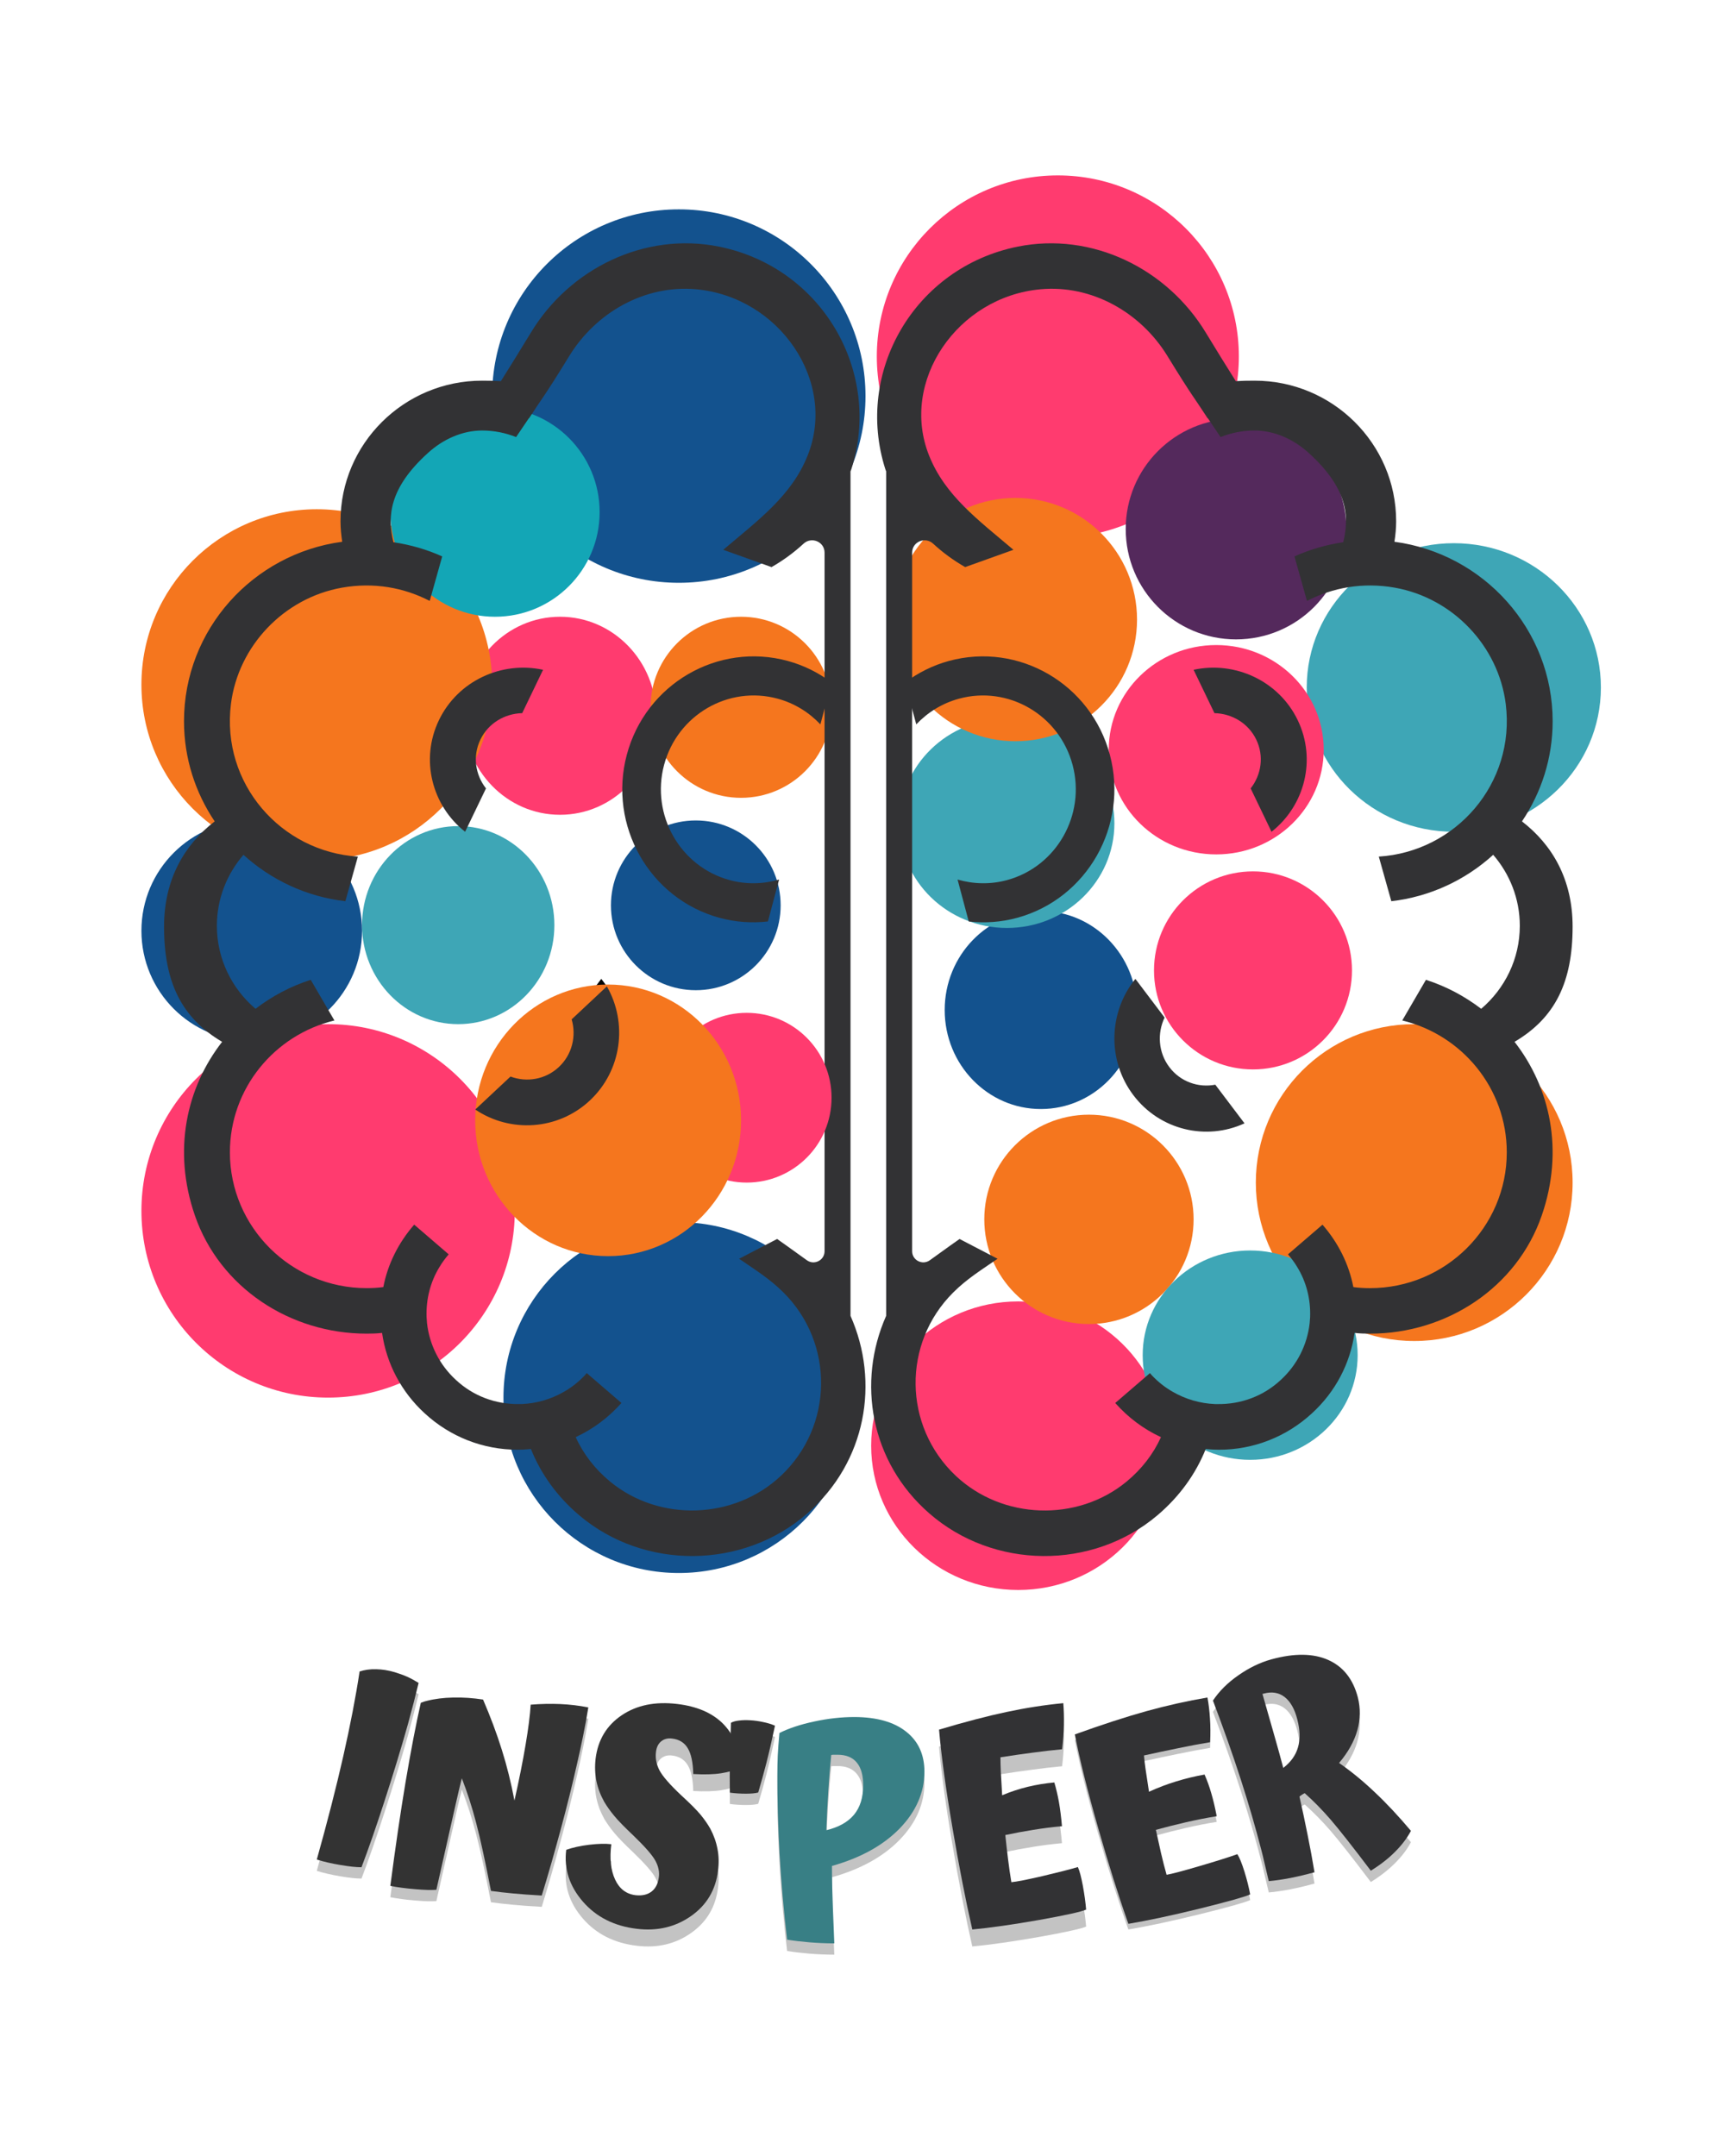
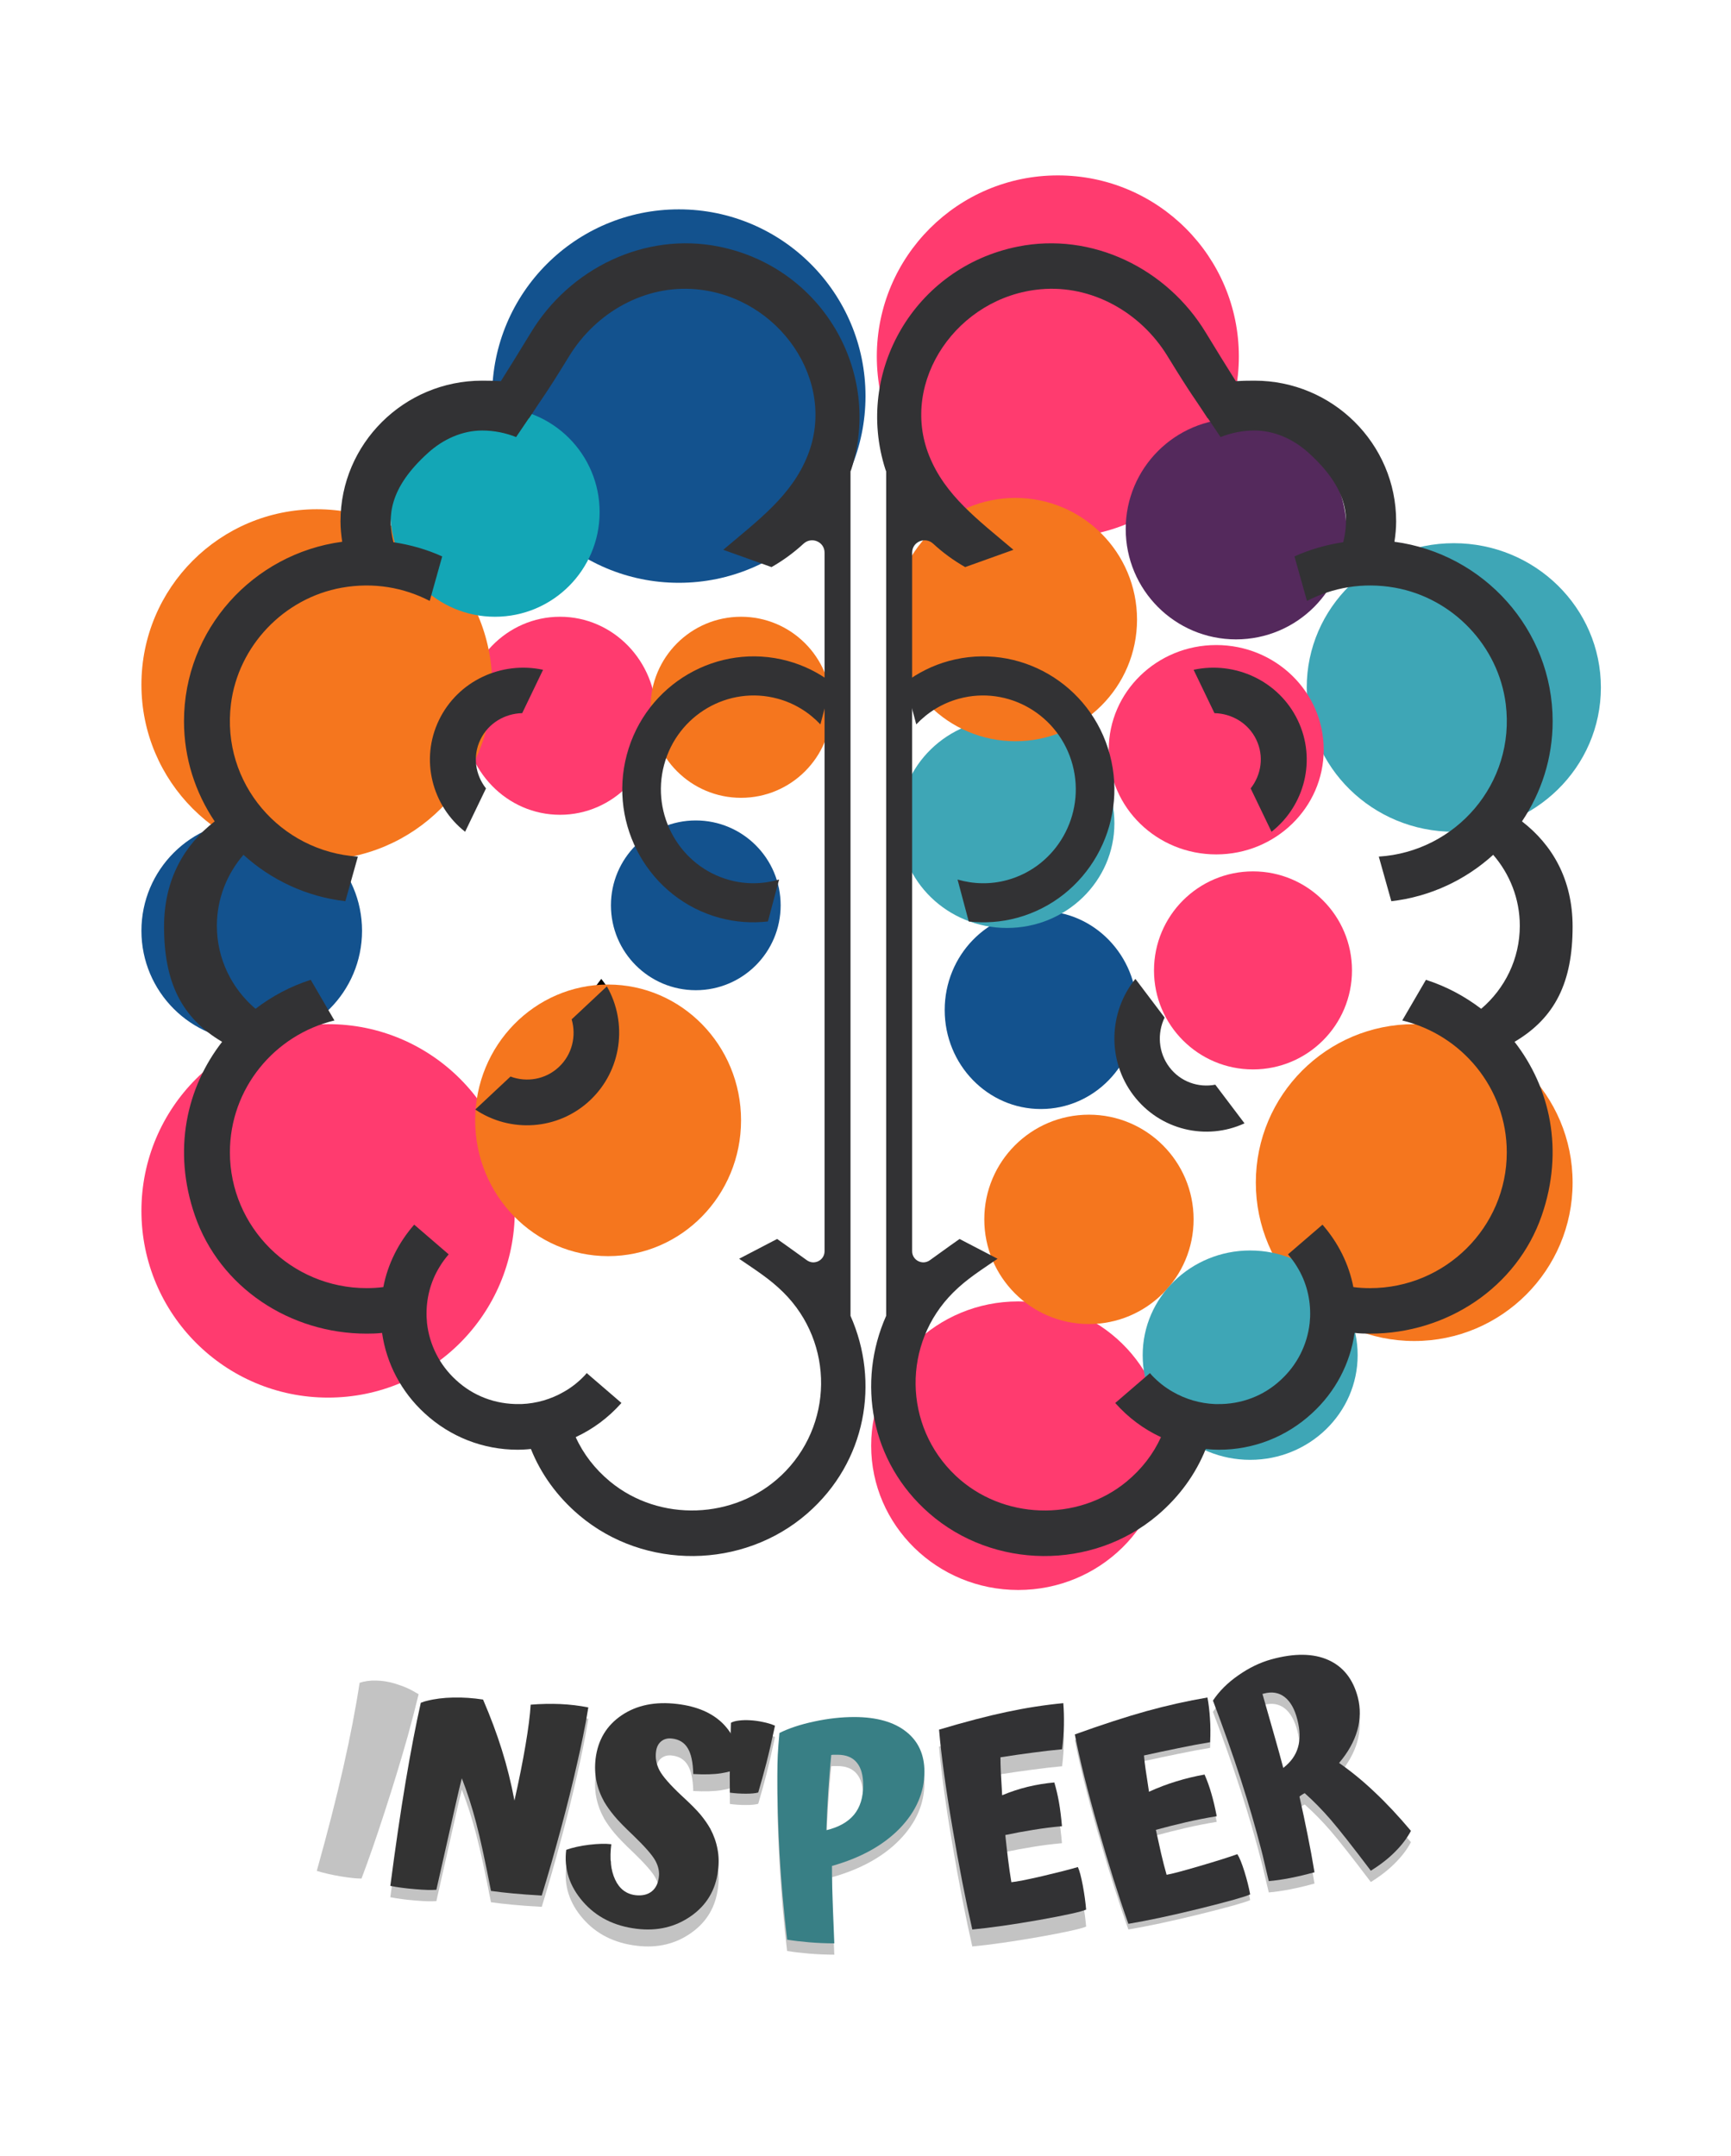
<svg xmlns="http://www.w3.org/2000/svg" width="306px" height="381px" viewBox="0 0 306 381" version="1.1">
  <title>Artboard</title>
  <desc>Created with Sketch.</desc>
  <g id="Artboard" stroke="none" stroke-width="1" fill="none" fill-rule="evenodd">
    <g id="LogoIns'peer" transform="translate(22, 29)">
      <g id="Group" transform="translate(31, 207)">
        <g transform="translate(0.624, 54.218)" fill-rule="nonzero" id="Group-2">
          <g transform="translate(0.72, 0.693)">
            <g>
              <g transform="translate(0.609, 0.809)">
                <path d="M17.173,14.941 C15.954,19.272 14.582,23.773 13.063,28.443 C11.555,33.102 10.183,37.046 8.952,40.28 C8.015,40.28 6.773,40.146 5.226,39.882 C3.69,39.63 2.296,39.308 1.048,38.921 C2.911,32.281 4.469,26.204 5.723,20.685 C6.971,15.17 7.936,10.172 8.614,5.683 C9.5,5.39 10.471,5.255 11.527,5.284 C12.594,5.302 13.684,5.472 14.802,5.8 C15.626,6.052 16.36,6.316 16.993,6.597 C17.625,6.878 18.308,7.248 19.048,7.699 C18.805,8.701 18.528,9.82 18.212,11.051 C17.896,12.27 17.546,13.571 17.173,14.942 L17.173,14.941 Z" id="Path" fill-opacity="0.349" fill="#545454" />
                <path d="M24.191,35.384 L22.186,44.264 C21.282,44.336 20.023,44.297 18.408,44.153 C16.788,44.021 15.336,43.828 14.048,43.579 C14.934,36.792 15.832,30.651 16.753,25.156 C17.685,19.65 18.577,15.006 19.434,11.217 C19.697,11.118 19.901,11.04 20.04,10.996 C20.18,10.952 20.32,10.919 20.46,10.886 C21.859,10.521 23.422,10.322 25.147,10.289 C26.884,10.245 28.651,10.367 30.44,10.643 C31.758,13.708 32.865,16.662 33.751,19.501 C34.649,22.345 35.395,25.344 35.99,28.492 C36.812,24.841 37.465,21.572 37.949,18.684 C38.444,15.784 38.747,13.404 38.858,11.548 C40.642,11.405 42.385,11.366 44.081,11.438 C45.789,11.515 47.445,11.714 49.048,12.034 C48.768,13.802 48.453,15.497 48.115,17.115 C47.789,18.739 47.445,20.313 47.089,21.843 C46.25,25.587 45.276,29.497 44.174,33.573 C43.084,37.637 41.965,41.536 40.817,45.28 C38.73,45.159 37.022,45.037 35.687,44.905 C34.363,44.783 33.081,44.64 31.839,44.463 C30.843,39.311 29.974,35.312 29.228,32.468 C28.482,29.613 27.631,26.979 26.686,24.56 C26.371,25.797 26.045,27.166 25.707,28.668 C25.363,30.171 24.856,32.413 24.191,35.384 L24.191,35.384 Z" id="Path" fill-opacity="0.349" fill="#545454" />
                <path d="M70.613,34.475 C71.236,35.642 71.655,36.833 71.882,38.059 C72.122,39.274 72.151,40.547 71.978,41.879 C71.559,45.293 69.973,47.963 67.214,49.897 C64.449,51.842 61.259,52.597 57.638,52.161 C53.646,51.689 50.462,50.085 48.086,47.35 C45.704,44.603 44.723,41.549 45.142,38.201 C46.291,37.794 47.643,37.493 49.211,37.305 C50.791,37.116 52.09,37.086 53.114,37.21 C52.79,39.728 53.018,41.809 53.784,43.459 C54.55,45.098 55.753,46.018 57.399,46.218 C58.578,46.348 59.529,46.124 60.248,45.558 C60.966,44.992 61.385,44.143 61.516,43.011 C61.642,42.068 61.433,41.101 60.894,40.111 C60.349,39.12 59.057,37.646 57.016,35.677 C55.466,34.215 54.341,33.06 53.64,32.211 C52.934,31.362 52.348,30.537 51.869,29.735 C51.199,28.526 50.732,27.3 50.48,26.056 C50.223,24.801 50.175,23.474 50.337,22.071 C50.75,18.77 52.282,16.223 54.933,14.431 C57.596,12.627 60.876,11.955 64.772,12.426 C68.232,12.839 70.913,13.983 72.816,15.869 C74.713,17.744 75.79,20.326 76.048,23.627 C75.006,24.117 73.845,24.464 72.553,24.665 C71.272,24.871 69.62,24.918 67.597,24.806 C67.549,22.731 67.22,21.21 66.616,20.232 C66.023,19.241 65.096,18.675 63.839,18.534 C63.085,18.44 62.45,18.605 61.924,19.029 C61.409,19.454 61.11,20.067 61.014,20.868 C60.87,21.971 61.068,23.056 61.612,24.123 C62.169,25.196 63.486,26.705 65.562,28.65 C67.106,30.065 68.226,31.191 68.914,32.022 C69.596,32.859 70.165,33.673 70.614,34.475 L70.613,34.475 Z" id="Path" fill-opacity="0.349" fill="#545454" />
                <path d="M77.69,14.306 C78.368,14.341 79.104,14.44 79.892,14.609 C80.692,14.767 81.41,14.983 82.048,15.263 C81.491,17.876 80.982,20.087 80.518,21.89 C80.054,23.681 79.573,25.408 79.081,27.07 C78.6,27.21 77.875,27.28 76.902,27.28 C75.94,27.28 75.001,27.222 74.074,27.094 C74.039,25.227 74.039,23.383 74.074,21.563 C74.12,19.743 74.178,17.474 74.259,14.75 C74.613,14.551 75.094,14.417 75.696,14.353 C76.311,14.277 76.977,14.26 77.69,14.306 L77.69,14.306 Z" id="Path" fill-opacity="0.349" fill="#545454" />
                <path d="M92.119,40.048 C92.119,41.231 92.13,42.507 92.165,43.871 C92.193,45.241 92.314,48.527 92.532,53.731 C91.076,53.731 89.603,53.667 88.107,53.545 C86.622,53.417 85.316,53.265 84.186,53.079 C83.573,47.846 83.132,42.793 82.857,37.927 C82.582,33.067 82.45,28.341 82.467,23.755 C82.467,22.729 82.49,21.645 82.536,20.491 C82.593,19.343 82.696,18.032 82.834,16.552 C84.513,15.713 86.559,15.037 88.978,14.524 C91.391,13.999 93.77,13.731 96.108,13.731 C100.051,13.749 103.089,14.611 105.233,16.319 C107.388,18.015 108.465,20.375 108.465,23.405 C108.448,27.088 106.987,30.433 104.086,33.429 C101.18,36.412 97.191,38.621 92.119,40.049 L92.119,40.048 Z M97.632,25.822 C97.644,24.05 97.273,22.705 96.509,21.781 C95.756,20.863 94.627,20.398 93.115,20.398 L92.422,20.398 C92.279,20.398 92.136,20.414 91.992,20.441 C91.783,22.489 91.61,24.612 91.467,26.816 C91.323,29.01 91.21,31.311 91.132,33.731 C93.295,33.213 94.92,32.305 96.007,31.008 C97.088,29.701 97.632,27.972 97.632,25.822 L97.632,25.822 Z" id="Shape" fill-opacity="0.349" fill="#545454" />
                <path d="M137.048,48.765 C136.174,49.155 133.39,49.766 128.703,50.604 C124.01,51.425 120.085,51.984 116.926,52.28 C115.751,47.147 114.577,41.128 113.408,34.237 C112.233,27.345 111.445,21.588 111.048,16.96 C115.606,15.598 119.586,14.556 122.975,13.84 C126.375,13.113 129.722,12.595 133.015,12.28 C133.111,13.48 133.149,14.766 133.122,16.146 C133.09,17.513 132.983,18.939 132.8,20.43 C131.095,20.587 129.346,20.79 127.544,21.035 C125.743,21.268 123.86,21.541 121.903,21.85 C121.903,22.583 121.924,23.421 121.967,24.364 C122.021,25.313 122.101,26.71 122.203,28.555 C123.688,27.938 125.195,27.438 126.729,27.065 C128.274,26.693 129.84,26.437 131.427,26.297 C131.755,27.403 132.028,28.555 132.243,29.766 C132.457,30.977 132.634,32.397 132.779,34.027 C131.047,34.184 129.336,34.399 127.652,34.679 C125.978,34.946 124.348,35.249 122.761,35.587 C122.916,37.077 123.082,38.521 123.254,39.917 C123.426,41.314 123.619,42.653 123.833,43.922 C124.702,43.846 126.525,43.491 129.304,42.851 C132.076,42.199 134.173,41.664 135.589,41.244 C135.889,41.896 136.179,43.002 136.469,44.551 C136.753,46.087 136.946,47.496 137.048,48.765 L137.048,48.765 Z" id="Path" fill-opacity="0.349" fill="#545454" />
                <path d="M166.048,44.081 C165.142,44.503 162.179,45.336 157.164,46.579 C152.143,47.812 147.929,48.707 144.516,49.28 C142.798,44.435 141.009,38.746 139.139,32.218 C137.269,25.69 135.907,20.221 135.048,15.808 C139.876,14.069 144.101,12.696 147.719,11.689 C151.349,10.687 154.943,9.883 158.496,9.28 C158.713,10.44 158.859,11.678 158.941,12.994 C159.034,14.317 159.04,15.712 158.964,17.181 C157.14,17.485 155.259,17.834 153.33,18.239 C151.395,18.633 149.379,19.061 147.275,19.522 C147.333,20.231 147.427,21.03 147.555,21.931 C147.696,22.831 147.894,24.17 148.163,25.937 C149.735,25.217 151.331,24.609 152.956,24.114 C154.592,23.608 156.264,23.202 157.982,22.898 C158.45,23.951 158.847,25.054 159.174,26.207 C159.513,27.35 159.835,28.7 160.133,30.259 C158.274,30.563 156.445,30.923 154.639,31.34 C152.827,31.762 151.074,32.206 149.379,32.668 C149.689,34.08 149.993,35.453 150.291,36.787 C150.6,38.126 150.928,39.398 151.273,40.613 C152.219,40.45 154.177,39.932 157.141,39.06 C160.098,38.194 162.313,37.496 163.78,36.967 C164.166,37.569 164.587,38.604 165.043,40.073 C165.493,41.531 165.826,42.864 166.048,44.08 L166.048,44.081 Z" id="Path" fill-opacity="0.349" fill="#545454" />
                <path d="M194.469,33.851 C193.777,35.145 192.837,36.38 191.654,37.557 C190.483,38.74 189.053,39.853 187.375,40.89 C184.16,36.636 181.795,33.63 180.28,31.87 C178.76,30.116 177.228,28.555 175.686,27.185 C175.415,27.325 175.218,27.442 175.1,27.535 C174.976,27.617 174.864,27.698 174.762,27.791 C175.286,30.11 175.764,32.371 176.204,34.574 C176.654,36.782 177.059,38.979 177.42,41.17 C176.052,41.543 174.638,41.881 173.186,42.172 C171.744,42.452 170.46,42.638 169.334,42.731 C168.985,41.24 168.726,40.133 168.546,39.398 C168.377,38.653 168.214,37.971 168.05,37.347 C167.014,33.309 165.798,29.132 164.402,24.808 C163.005,20.473 161.361,15.812 159.469,10.824 C160.584,9.146 162.082,7.654 163.974,6.349 C165.849,5.032 167.803,4.088 169.83,3.529 C173.867,2.427 177.206,2.468 179.852,3.645 C182.493,4.828 184.233,7.025 185.077,10.241 C185.573,12.187 185.539,14.133 184.987,16.091 C184.43,18.049 183.354,19.972 181.767,21.848 C183.895,23.328 185.99,25.041 188.05,26.999 C190.122,28.945 192.262,31.229 194.469,33.852 L194.469,33.851 Z M171.843,22.515 L171.889,22.731 C173.228,21.709 174.094,20.494 174.497,19.099 C174.913,17.691 174.872,16.043 174.382,14.167 C173.92,12.327 173.17,11.004 172.143,10.198 C171.11,9.398 169.87,9.199 168.427,9.596 L168.219,9.644 C169.143,12.838 169.864,15.37 170.389,17.246 C170.926,19.123 171.41,20.879 171.843,22.515 L171.843,22.515 Z" id="Shape" fill-opacity="0.349" fill="#545454" />
-                 <path d="M17.173,12.941 C15.954,17.272 14.582,21.773 13.063,26.443 C11.555,31.102 10.183,35.046 8.952,38.28 C8.015,38.28 6.773,38.146 5.226,37.882 C3.69,37.63 2.296,37.308 1.048,36.921 C2.911,30.281 4.469,24.204 5.723,18.685 C6.971,13.17 7.936,8.172 8.614,3.683 C9.5,3.39 10.471,3.255 11.527,3.284 C12.594,3.302 13.684,3.472 14.802,3.8 C15.626,4.052 16.36,4.316 16.993,4.597 C17.625,4.878 18.308,5.248 19.048,5.699 C18.805,6.701 18.528,7.82 18.212,9.051 C17.896,10.27 17.546,11.571 17.173,12.942 L17.173,12.941 Z" id="Path" fill="#333333" />
                <path d="M24.191,33.384 L22.186,42.264 C21.282,42.336 20.023,42.297 18.408,42.153 C16.788,42.021 15.336,41.828 14.048,41.579 C14.934,34.792 15.832,28.651 16.753,23.156 C17.685,17.65 18.577,13.006 19.434,9.217 C19.697,9.118 19.901,9.04 20.04,8.996 C20.18,8.952 20.32,8.919 20.46,8.886 C21.859,8.521 23.422,8.322 25.147,8.289 C26.884,8.245 28.651,8.367 30.44,8.643 C31.758,11.708 32.865,14.662 33.751,17.501 C34.649,20.345 35.395,23.344 35.99,26.492 C36.812,22.841 37.465,19.572 37.949,16.684 C38.444,13.784 38.747,11.404 38.858,9.548 C40.642,9.405 42.385,9.366 44.081,9.438 C45.789,9.515 47.445,9.714 49.048,10.034 C48.768,11.802 48.453,13.497 48.115,15.115 C47.789,16.739 47.445,18.313 47.089,19.843 C46.25,23.587 45.276,27.497 44.174,31.573 C43.084,35.637 41.965,39.536 40.817,43.28 C38.73,43.159 37.022,43.037 35.687,42.905 C34.363,42.783 33.081,42.64 31.839,42.463 C30.843,37.311 29.974,33.312 29.228,30.468 C28.482,27.613 27.631,24.979 26.686,22.56 C26.371,23.797 26.045,25.166 25.707,26.668 C25.363,28.171 24.856,30.413 24.191,33.384 L24.191,33.384 Z" id="Path" fill="#333333" />
                <path d="M70.613,31.475 C71.236,32.642 71.655,33.833 71.882,35.059 C72.122,36.274 72.151,37.547 71.978,38.879 C71.559,42.293 69.973,44.963 67.214,46.897 C64.449,48.842 61.259,49.597 57.638,49.161 C53.646,48.689 50.462,47.085 48.086,44.35 C45.704,41.603 44.723,38.549 45.142,35.201 C46.291,34.794 47.643,34.493 49.211,34.305 C50.791,34.116 52.09,34.086 53.114,34.21 C52.79,36.728 53.018,38.809 53.784,40.459 C54.55,42.098 55.753,43.018 57.399,43.218 C58.578,43.348 59.529,43.124 60.248,42.558 C60.966,41.992 61.385,41.143 61.516,40.011 C61.642,39.068 61.433,38.101 60.894,37.111 C60.349,36.12 59.057,34.646 57.016,32.677 C55.466,31.215 54.341,30.06 53.64,29.211 C52.934,28.362 52.348,27.537 51.869,26.735 C51.199,25.526 50.732,24.3 50.48,23.056 C50.223,21.801 50.175,20.474 50.337,19.071 C50.75,15.77 52.282,13.223 54.933,11.431 C57.596,9.627 60.876,8.955 64.772,9.426 C68.232,9.839 70.913,10.983 72.816,12.869 C74.713,14.744 75.79,17.326 76.048,20.627 C75.006,21.117 73.845,21.464 72.553,21.665 C71.272,21.871 69.62,21.918 67.597,21.806 C67.549,19.731 67.22,18.21 66.616,17.232 C66.023,16.241 65.096,15.675 63.839,15.534 C63.085,15.44 62.45,15.605 61.924,16.029 C61.409,16.454 61.11,17.067 61.014,17.868 C60.87,18.971 61.068,20.056 61.612,21.123 C62.169,22.196 63.486,23.705 65.562,25.65 C67.106,27.065 68.226,28.191 68.914,29.022 C69.596,29.859 70.165,30.673 70.614,31.475 L70.613,31.475 Z" id="Path" fill="#333333" />
                <path d="M77.69,12.306 C78.368,12.341 79.104,12.44 79.892,12.609 C80.692,12.767 81.41,12.983 82.048,13.263 C81.491,15.876 80.982,18.087 80.518,19.89 C80.054,21.681 79.573,23.408 79.081,25.07 C78.6,25.21 77.875,25.28 76.902,25.28 C75.94,25.28 75.001,25.222 74.074,25.094 C74.039,23.227 74.039,21.383 74.074,19.563 C74.12,17.743 74.178,15.474 74.259,12.75 C74.613,12.551 75.094,12.417 75.696,12.353 C76.311,12.277 76.977,12.26 77.69,12.306 L77.69,12.306 Z" id="Path" fill="#333333" />
                <path d="M92.119,38.048 C92.119,39.231 92.13,40.507 92.165,41.871 C92.193,43.241 92.314,46.527 92.532,51.731 C91.076,51.731 89.603,51.667 88.107,51.545 C86.622,51.417 85.316,51.265 84.186,51.079 C83.573,45.846 83.132,40.793 82.857,35.927 C82.582,31.067 82.45,26.341 82.467,21.755 C82.467,20.729 82.49,19.645 82.536,18.491 C82.593,17.343 82.696,16.032 82.834,14.552 C84.513,13.713 86.559,13.037 88.978,12.524 C91.391,11.999 93.77,11.731 96.108,11.731 C100.051,11.749 103.089,12.611 105.233,14.319 C107.388,16.015 108.465,18.375 108.465,21.405 C108.448,25.088 106.987,28.433 104.086,31.429 C101.18,34.412 97.191,36.621 92.119,38.049 L92.119,38.048 Z M97.632,23.822 C97.644,22.05 97.273,20.705 96.509,19.781 C95.756,18.863 94.627,18.398 93.115,18.398 L92.422,18.398 C92.279,18.398 92.136,18.414 91.992,18.441 C91.783,20.489 91.61,22.612 91.467,24.816 C91.323,27.01 91.21,29.311 91.132,31.731 C93.295,31.213 94.92,30.305 96.007,29.008 C97.088,27.701 97.632,25.972 97.632,23.822 L97.632,23.822 Z" id="Shape" fill="#387F85" />
                <path d="M137.048,45.765 C136.174,46.155 133.39,46.766 128.703,47.604 C124.01,48.425 120.085,48.984 116.926,49.28 C115.751,44.147 114.577,38.128 113.408,31.237 C112.233,24.345 111.445,18.588 111.048,13.96 C115.606,12.598 119.586,11.556 122.975,10.84 C126.375,10.113 129.722,9.595 133.015,9.28 C133.111,10.48 133.149,11.766 133.122,13.146 C133.09,14.513 132.983,15.939 132.8,17.43 C131.095,17.587 129.346,17.79 127.544,18.035 C125.743,18.268 123.86,18.541 121.903,18.85 C121.903,19.583 121.924,20.421 121.967,21.364 C122.021,22.313 122.101,23.71 122.203,25.555 C123.688,24.938 125.195,24.438 126.729,24.065 C128.274,23.693 129.84,23.437 131.427,23.297 C131.755,24.403 132.028,25.555 132.243,26.766 C132.457,27.977 132.634,29.397 132.779,31.027 C131.047,31.184 129.336,31.399 127.652,31.679 C125.978,31.946 124.348,32.249 122.761,32.587 C122.916,34.077 123.082,35.521 123.254,36.917 C123.426,38.314 123.619,39.653 123.833,40.922 C124.702,40.846 126.525,40.491 129.304,39.851 C132.076,39.199 134.173,38.664 135.589,38.244 C135.889,38.896 136.179,40.002 136.469,41.551 C136.753,43.087 136.946,44.496 137.048,45.765 L137.048,45.765 Z" id="Path" fill="#323234" />
                <path d="M166.048,43.081 C165.142,43.503 162.179,44.336 157.164,45.579 C152.143,46.812 147.929,47.707 144.516,48.28 C142.798,43.435 141.009,37.746 139.139,31.218 C137.269,24.69 135.907,19.221 135.048,14.808 C139.876,13.069 144.101,11.696 147.719,10.689 C151.349,9.687 154.943,8.883 158.496,8.28 C158.713,9.44 158.859,10.678 158.941,11.994 C159.034,13.317 159.04,14.712 158.964,16.181 C157.14,16.485 155.259,16.834 153.33,17.239 C151.395,17.633 149.379,18.061 147.275,18.522 C147.333,19.231 147.427,20.03 147.555,20.931 C147.696,21.831 147.894,23.17 148.163,24.937 C149.735,24.217 151.331,23.609 152.956,23.114 C154.592,22.608 156.264,22.202 157.982,21.898 C158.45,22.951 158.847,24.054 159.174,25.207 C159.513,26.35 159.835,27.7 160.133,29.259 C158.274,29.563 156.445,29.923 154.639,30.34 C152.827,30.762 151.074,31.206 149.379,31.668 C149.689,33.08 149.993,34.453 150.291,35.787 C150.6,37.126 150.928,38.398 151.273,39.613 C152.219,39.45 154.177,38.932 157.141,38.06 C160.098,37.194 162.313,36.496 163.78,35.967 C164.166,36.569 164.587,37.604 165.043,39.073 C165.493,40.531 165.826,41.864 166.048,43.08 L166.048,43.081 Z" id="Path" fill="#323234" />
                <path d="M194.469,31.851 C193.777,33.145 192.837,34.38 191.654,35.557 C190.483,36.74 189.053,37.853 187.375,38.89 C184.16,34.636 181.795,31.63 180.28,29.87 C178.76,28.116 177.228,26.555 175.686,25.185 C175.415,25.325 175.218,25.442 175.1,25.535 C174.976,25.617 174.864,25.698 174.762,25.791 C175.286,28.11 175.764,30.371 176.204,32.574 C176.654,34.782 177.059,36.979 177.42,39.17 C176.052,39.543 174.638,39.881 173.186,40.172 C171.744,40.452 170.46,40.638 169.334,40.731 C168.985,39.24 168.726,38.133 168.546,37.398 C168.377,36.653 168.214,35.971 168.05,35.347 C167.014,31.309 165.798,27.132 164.402,22.808 C163.005,18.473 161.361,13.812 159.469,8.824 C160.584,7.146 162.082,5.654 163.974,4.349 C165.849,3.032 167.803,2.088 169.83,1.529 C173.867,0.427 177.206,0.468 179.852,1.645 C182.493,2.828 184.233,5.025 185.077,8.241 C185.573,10.187 185.539,12.133 184.987,14.091 C184.43,16.049 183.354,17.972 181.767,19.848 C183.895,21.328 185.99,23.041 188.05,24.999 C190.122,26.945 192.262,29.229 194.469,31.852 L194.469,31.851 Z M171.843,20.515 L171.889,20.731 C173.228,19.709 174.094,18.494 174.497,17.099 C174.913,15.691 174.872,14.043 174.382,12.167 C173.92,10.327 173.17,9.004 172.143,8.198 C171.11,7.398 169.87,7.199 168.427,7.596 L168.219,7.644 C169.143,10.838 169.864,13.37 170.389,15.246 C170.926,17.123 171.41,18.879 171.843,20.515 L171.843,20.515 Z" id="Shape" fill="#323234" />
              </g>
            </g>
          </g>
        </g>
        <g transform="translate(60.524, 3.198)">
          <g transform="translate(0.695, 0.861)">
            <g />
          </g>
        </g>
        <g transform="translate(75.314, 4.178)">
          <g transform="translate(0.34, 0.614)">
            <g />
          </g>
        </g>
        <g transform="translate(88.113, 5.158)">
          <g transform="translate(0.06, 0.634)">
            <g />
          </g>
        </g>
        <g transform="translate(92.043, 5.148)">
          <g transform="translate(0.625, 0.337)">
            <g />
          </g>
        </g>
        <g transform="translate(104.853, 4.158)">
          <g transform="translate(0.231, 0.396)">
            <g />
          </g>
        </g>
        <g transform="translate(115.683, 3.198)">
          <g transform="translate(0.911, 0.733)">
            <g />
          </g>
        </g>
        <g transform="translate(126.513, 0.228)">
          <g transform="translate(0.406, 0.386)">
            <g />
          </g>
        </g>
      </g>
      <g id="Group" transform="translate(85, 207)">
        <g transform="translate(0.624, 0.238)">
          <g transform="translate(0.72, 0.832)">
            <g />
          </g>
        </g>
        <g transform="translate(6.524, 3.208)">
          <g transform="translate(0.695, 0.01)">
            <g />
          </g>
        </g>
        <g transform="translate(21.314, 3.198)">
          <g transform="translate(0.34, 0.752)">
            <g />
          </g>
        </g>
        <g transform="translate(34.113, 4.178)">
          <g transform="translate(0.06, 0.762)">
            <g />
          </g>
        </g>
      </g>
      <g id="Group" transform="translate(123.043, 211.168)">
        <g transform="translate(0.625, 0.475)">
          <g />
        </g>
      </g>
      <g id="Group" transform="translate(135, 206)">
        <g transform="translate(0.853, 4.178)">
          <g transform="translate(0.231, 0.535)">
            <g />
          </g>
        </g>
        <g transform="translate(11.683, 3.218)">
          <g transform="translate(0.911, 0.861)">
            <g />
          </g>
        </g>
        <g transform="translate(22.513, 0.248)">
          <g transform="translate(0.406, 0.525)">
            <g />
          </g>
        </g>
      </g>
      <g id="Group">
        <g>
          <g transform="translate(130.952, 127.028) scale(-1, 1) rotate(-180) translate(-130.952, -127.028) translate(0.952, 0.528)" fill-rule="nonzero" id="LOGO">
            <g transform="translate(0, 0.809)">
              <path d="M130.048,211.718 C130.048,193.494 115.275,178.72 97.051,178.72 C78.823,178.72 64.048,193.494 64.048,211.718 C64.048,229.945 78.823,244.72 97.051,244.72 C115.275,244.72 130.048,229.945 130.048,211.718" id="Path" fill="#13528E" />
              <path d="M216.048,110.216 C216.048,100.552 208.212,92.72 198.549,92.72 C188.884,92.72 181.048,100.552 181.048,110.216 C181.048,119.884 188.884,127.72 198.549,127.72 C208.212,127.72 216.048,119.884 216.048,110.216" id="Path" fill="#FF3B6F" />
              <path d="M255.048,72.716 C255.048,57.255 242.512,44.72 227.048,44.72 C211.584,44.72 199.048,57.255 199.048,72.716 C199.048,88.184 211.584,100.72 227.048,100.72 C242.512,100.72 255.048,88.184 255.048,72.716" id="Path" fill="#F5761E" />
              <path d="M196.048,218.72 C196.048,201.048 181.719,186.72 164.049,186.72 C146.374,186.72 132.048,201.048 132.048,218.72 C132.048,236.391 146.374,250.72 164.049,250.72 C181.719,250.72 196.048,236.391 196.048,218.72" id="Path" fill="#FF3B6F" />
-               <path d="M75.048,118.221 C75.048,127.884 67.436,135.72 58.049,135.72 C48.659,135.72 41.048,127.884 41.048,118.221 C41.048,108.555 48.659,100.72 58.049,100.72 C67.436,100.72 75.048,108.555 75.048,118.221" id="Path" fill="#3EA6B6" transform="translate(58.048, 118.22) scale(-1, 1) rotate(-180) translate(-58.048, -118.22) " />
              <path d="M93.048,155.22 C93.048,164.886 85.436,172.72 76.048,172.72 C66.657,172.72 59.048,164.886 59.048,155.22 C59.048,145.556 66.657,137.72 76.048,137.72 C85.436,137.72 93.048,145.556 93.048,155.22" id="Path" fill="#FF3B6F" transform="translate(76.048, 155.22) scale(-1, 1) rotate(-180) translate(-76.048, -155.22) " />
              <path d="M178.048,103.22 C178.048,93.553 170.436,85.72 161.048,85.72 C151.657,85.72 144.048,93.553 144.048,103.22 C144.048,112.883 151.657,120.72 161.048,120.72 C170.436,120.72 178.048,112.883 178.048,103.22" id="Path" fill="#13528E" />
              <path d="M183.048,26.221 C183.048,12.138 171.407,0.72 157.046,0.72 C142.688,0.72 131.048,12.138 131.048,26.221 C131.048,40.303 142.688,51.72 157.046,51.72 C171.407,51.72 183.048,40.303 183.048,26.221" id="Path" fill="#FF3B6F" />
              <path d="M260.048,160.22 C260.048,146.136 248.407,134.72 234.048,134.72 C219.689,134.72 208.048,146.136 208.048,160.22 C208.048,174.299 219.689,185.72 234.048,185.72 C248.407,185.72 260.048,174.299 260.048,160.22" id="Path" fill="#3EA6B6" />
              <path d="M124.048,156.718 C124.048,165.555 116.883,172.72 108.049,172.72 C99.212,172.72 92.048,165.555 92.048,156.718 C92.048,147.881 99.213,140.72 108.049,140.72 C116.883,140.72 124.048,147.881 124.048,156.718" id="Path" fill="#F5761E" transform="translate(108.048, 156.72) scale(-1, 1) rotate(-180) translate(-108.048, -156.72) " />
              <path d="M115.048,121.72 C115.048,130.005 108.333,136.72 100.048,136.72 C91.763,136.72 85.048,130.005 85.048,121.72 C85.048,113.434 91.763,106.72 100.048,106.72 C108.333,106.72 115.048,113.434 115.048,121.72" id="Path" fill="#13528E" transform="translate(100.048, 121.72) scale(-1, 1) rotate(-180) translate(-100.048, -121.72) " />
              <path d="M41.048,117.22 C41.048,127.989 32.317,136.72 21.548,136.72 C10.778,136.72 2.048,127.989 2.048,117.22 C2.048,106.45 10.778,97.72 21.548,97.72 C32.317,97.72 41.048,106.45 41.048,117.22" id="Path" fill="#13528E" transform="translate(21.548, 117.22) scale(-1, 1) rotate(-180) translate(-21.548, -117.22) " />
              <path d="M64.048,160.72 C64.048,177.84 50.169,191.72 33.049,191.72 C15.926,191.72 2.048,177.84 2.048,160.72 C2.048,143.599 15.926,129.72 33.049,129.72 C50.169,129.72 64.048,143.599 64.048,160.72" id="Path" fill="#F5761E" transform="translate(33.048, 160.72) scale(-1, 1) rotate(-180) translate(-33.048, -160.72) " />
-               <path d="M128.048,34.721 C128.048,51.84 114.169,65.72 97.049,65.72 C79.926,65.72 66.048,51.841 66.048,34.721 C66.048,17.598 79.926,3.72 97.049,3.72 C114.169,3.72 128.048,17.598 128.048,34.721" id="Path" fill="#13528E" transform="translate(97.048, 34.72) scale(-1, 1) rotate(-180) translate(-97.048, -34.72) " />
              <path d="M188.048,66.221 C188.048,56.003 179.764,47.72 169.546,47.72 C159.329,47.72 151.048,56.003 151.048,66.221 C151.048,76.439 159.329,84.72 169.546,84.72 C179.764,84.72 188.048,76.439 188.048,66.221" id="Path" fill="#F5761E" />
              <path d="M215.048,188.221 C215.048,177.449 206.32,168.72 195.548,168.72 C184.775,168.72 176.048,177.449 176.048,188.221 C176.048,198.99 184.775,207.72 195.548,207.72 C206.32,207.72 215.048,198.99 215.048,188.221" id="Path" fill="#54295C" />
              <path d="M68.048,67.717 C68.048,85.943 53.272,100.72 35.046,100.72 C16.822,100.72 2.048,85.944 2.048,67.717 C2.048,49.494 16.823,34.72 35.046,34.72 C53.272,34.72 68.048,49.495 68.048,67.717" id="Path" fill="#FF3B6F" transform="translate(35.048, 67.72) scale(-1, 1) rotate(-180) translate(-35.048, -67.72) " />
              <path d="M83.048,191.218 C83.048,181.005 74.767,172.72 64.548,172.72 C54.331,172.72 46.048,181.005 46.048,191.218 C46.048,201.437 54.331,209.72 64.548,209.72 C74.767,209.72 83.048,201.437 83.048,191.218" id="Path" fill="#13A6B6" />
              <path d="M174.048,136.221 C174.048,126.003 165.543,117.72 155.049,117.72 C144.555,117.72 136.048,126.003 136.048,136.221 C136.048,146.436 144.555,154.72 155.049,154.72 C165.543,154.72 174.048,146.436 174.048,136.221" id="Path" fill="#3EA6B6" />
              <path d="M211.048,149.221 C211.048,139.002 202.542,130.72 192.049,130.72 C181.554,130.72 173.048,139.002 173.048,149.221 C173.048,159.434 181.554,167.72 192.049,167.72 C202.542,167.72 211.048,159.434 211.048,149.221" id="Path" fill="#FF3B6F" />
              <path d="M178.048,172.218 C178.048,160.346 168.422,150.72 156.549,150.72 C144.674,150.72 135.048,160.346 135.048,172.218 C135.048,184.093 144.674,193.72 156.549,193.72 C168.422,193.72 178.048,184.093 178.048,172.218" id="Path" fill="#F5761E" />
              <path d="M217.048,42.22 C217.048,32.003 208.541,23.72 198.048,23.72 C187.554,23.72 179.048,32.003 179.048,42.22 C179.048,52.437 187.554,60.72 198.048,60.72 C208.541,60.72 217.048,52.437 217.048,42.22" id="Path" fill="#3EA6B6" />
              <path d="M106.005,158.252 C97.276,155.871 92.09,146.745 94.441,137.909 C96.796,129.073 105.811,123.821 114.54,126.204 C117.523,127.018 120.078,128.633 122.075,130.743 L124.048,123.334 C121.785,121.639 119.195,120.318 116.314,119.532 C103.952,116.159 91.184,123.596 87.851,136.11 C84.518,148.624 91.865,161.549 104.227,164.924 C107.107,165.709 110.002,165.888 112.799,165.571 L114.773,158.163 C112.001,158.972 108.99,159.067 106.004,158.252" id="Path" fill="#323234" transform="translate(105.548, 142.22) scale(-1, 1) rotate(-180) translate(-105.548, -142.22) " />
              <path d="M77.335,97.316 C75.37,99.919 72.187,100.991 69.213,100.416 L64.048,107.249 C70.791,110.352 79.007,108.476 83.698,102.266 C88.393,96.054 88.043,87.52 83.337,81.72 L78.175,88.552 C79.495,91.321 79.3,94.716 77.335,97.316" id="Path" fill="#040606" transform="translate(75.548, 95.22) scale(-1, 1) rotate(-180) translate(-75.548, -95.22) " />
              <path d="M61.969,147.438 C63.372,144.521 66.296,142.824 69.36,142.757 L73.048,135.094 C65.731,133.513 57.992,137.03 54.641,143.997 C51.289,150.961 53.411,159.112 59.27,163.72 L62.959,156.056 C61.076,153.666 60.563,150.355 61.969,147.438" id="Path" fill="#323234" transform="translate(63.048, 149.22) scale(-1, 1) rotate(-180) translate(-63.048, -149.22) " />
              <path d="M115.109,224.525 C106.876,232.289 93.627,232.765 84.898,225.56 C82.212,223.343 80.149,220.653 78.819,217.706 C81.863,216.297 84.596,214.266 86.888,211.687 L86.888,211.653 L80.766,206.386 C80.665,206.502 80.577,206.627 80.47,206.74 C79.363,207.919 78.121,208.912 76.74,209.69 C74.473,211.002 71.907,211.755 69.234,211.862 L68.825,211.862 C64.639,211.916 60.696,210.439 57.642,207.597 C54.752,204.944 52.969,201.402 52.535,197.567 C52.51,197.218 52.482,196.843 52.457,196.468 C52.35,193.303 53.133,190.247 54.752,187.618 C55.218,186.828 55.771,186.101 56.366,185.402 L50.268,180.154 C47.485,183.351 45.595,187.116 44.812,191.187 C43.837,191.318 42.865,191.374 41.865,191.374 C28.522,191.374 17.689,180.594 17.689,167.374 C17.689,156.083 25.574,146.614 36.166,144.071 L31.977,136.885 C28.408,138.027 25.121,139.785 22.216,142.008 C18.042,138.458 15.387,133.204 15.387,127.335 C15.387,122.546 17.17,118.173 20.087,114.795 C24.964,119.221 31.197,122.196 38.1,122.993 L40.313,115.107 C26.709,114.252 16.12,102.201 17.873,88.142 C19.152,77.893 27.224,69.414 37.461,67.588 C43.115,66.576 48.473,67.57 53.011,69.923 L55.219,62.059 C52.524,60.835 49.621,60.002 46.596,59.546 C45.514,55.045 45.766,50.034 52.728,43.747 C55.36,41.368 58.738,39.804 62.295,39.807 C64.411,39.809 66.427,40.229 68.282,40.965 L70.524,37.653 L70.556,37.669 C71.801,35.749 72.468,34.79 73.26,33.61 L73.313,33.532 C74.228,32.165 75.326,30.473 77.685,26.63 C82.417,18.922 91.053,14.024 100.109,14.845 C114.814,16.178 125.038,31.101 119.827,44.208 C117.003,51.31 111.144,55.596 104.902,60.888 L113.436,63.944 C115.468,62.786 117.367,61.4 119.094,59.808 C120.515,58.5 122.811,59.464 122.811,61.39 L122.811,184.852 C122.811,186.46 120.971,187.387 119.669,186.435 C117.279,184.693 114.424,182.685 114.424,182.685 L107.71,186.182 C110.631,188.195 113.103,189.713 115.534,192.129 C124.559,201.085 124.418,215.745 115.113,224.528 L115.109,224.525 Z M127.398,196.266 L127.398,47.036 C127.445,46.898 127.505,46.77 127.549,46.633 C133.024,29.457 122.417,10.982 104.139,7.304 C91.025,4.666 77.732,11.163 70.861,22.561 C69.03,25.589 67.084,28.707 65.59,31.083 C64.596,31.018 63.514,30.996 62.275,30.996 C48.47,30.996 37.24,42.147 37.24,55.852 C37.24,57.085 37.366,58.284 37.542,59.467 C21.781,61.572 9.575,74.973 9.575,91.192 C9.575,97.735 11.587,103.811 14.997,108.887 C9.658,113.017 6.048,119.098 6.048,127.486 C6.048,137.254 9.094,143.585 16.313,147.844 C10.031,155.913 7.512,166.999 11.501,178.539 C15.903,191.267 28.305,199.418 41.859,199.418 C42.78,199.418 43.699,199.393 44.589,199.287 C45.372,204.731 47.994,209.718 52.126,213.5 C56.636,217.654 62.444,219.934 68.577,219.934 C68.904,219.934 69.228,219.909 69.523,219.909 C69.982,219.881 70.441,219.855 70.901,219.801 C72.655,224.188 75.542,228.225 79.467,231.54 C90.98,241.258 108.415,241.083 119.771,231.183 C130.217,222.075 132.585,207.959 127.396,196.268" id="Shape" fill="#323234" transform="translate(68.048, 122.72) scale(-1, 1) rotate(-180) translate(-68.048, -122.72) " />
              <path d="M155.093,126.186 C163.824,128.567 169.009,137.692 166.657,146.531 C164.304,155.366 155.287,160.619 146.56,158.234 C143.573,157.42 141.018,155.805 139.021,153.696 L137.048,161.105 C139.314,162.801 141.906,164.122 144.783,164.907 C157.145,168.279 169.912,160.844 173.246,148.329 C176.576,135.815 169.229,122.887 156.867,119.515 C153.991,118.73 151.094,118.551 148.296,118.868 L146.322,126.276 C149.097,125.468 152.11,125.371 155.093,126.186" id="Path" fill="#323234" />
              <path d="M183.762,93.124 C185.725,90.521 188.906,89.447 191.883,90.022 L197.048,83.191 C190.306,80.086 182.089,81.963 177.395,88.173 C172.703,94.383 173.054,102.92 177.757,108.72 L182.922,101.886 C181.597,99.118 181.795,95.724 183.762,93.124" id="Path" fill="#323234" />
              <path d="M199.128,147.437 C197.723,144.52 194.802,142.824 191.735,142.757 L188.048,135.094 C195.363,133.512 203.104,137.03 206.455,143.997 C209.806,150.961 207.685,159.113 201.824,163.72 L198.134,156.057 C200.018,153.666 200.532,150.354 199.128,147.437" id="Path" fill="#323234" transform="translate(198.048, 149.22) scale(-1, 1) rotate(-180) translate(-198.048, -149.22) " />
              <path d="M145.57,53.312 C148,55.727 150.475,57.244 153.396,59.257 L146.677,62.754 C146.677,62.754 143.82,60.748 141.437,59.006 C140.131,58.053 138.293,58.98 138.293,60.587 L138.293,184.051 C138.293,185.976 140.591,186.941 142.013,185.63 C143.735,184.041 145.634,182.653 147.669,181.497 L156.202,184.552 C149.96,189.844 144.101,194.132 141.278,201.235 C136.066,214.34 146.291,229.266 160.995,230.597 C170.049,231.417 178.687,226.521 183.415,218.812 C185.775,214.968 186.871,213.278 187.785,211.907 L187.839,211.833 C188.631,210.65 189.298,209.693 190.544,207.774 L190.578,207.788 L192.815,204.474 C194.67,205.214 196.687,205.634 198.806,205.634 C202.363,205.637 205.738,204.075 208.368,201.696 C215.334,195.409 215.588,190.395 214.505,185.896 C211.479,185.439 208.578,184.606 205.88,183.379 L208.091,175.516 C212.623,177.872 217.984,178.863 223.637,177.855 C233.876,176.027 241.945,167.546 243.228,157.3 C244.981,143.238 234.387,131.188 220.787,130.331 L223.001,122.445 C229.902,123.245 236.137,126.219 241.011,130.647 C243.929,127.267 245.713,122.892 245.713,118.104 C245.713,112.237 243.055,106.981 238.885,103.433 C235.974,105.654 232.691,107.411 229.12,108.554 L224.933,101.37 C235.521,98.823 243.411,89.357 243.411,78.063 C243.411,64.844 232.58,54.064 219.233,54.064 C218.235,54.064 217.263,54.118 216.289,54.251 C215.503,58.321 213.615,62.086 210.832,65.282 L204.733,60.035 C205.329,59.337 205.884,58.61 206.351,57.818 C207.972,55.19 208.754,52.132 208.646,48.967 C208.619,48.594 208.591,48.218 208.564,47.87 C208.131,44.035 206.351,40.493 203.457,37.84 C200.407,34.997 196.464,33.521 192.273,33.575 L191.871,33.575 C189.193,33.682 186.631,34.434 184.36,35.747 C182.982,36.525 181.74,37.517 180.633,38.697 C180.528,38.81 180.437,38.935 180.335,39.051 L174.216,33.784 C174.212,33.773 174.212,33.764 174.212,33.75 C176.5,31.17 179.235,29.139 182.278,27.731 C180.948,24.784 178.887,22.094 176.202,19.876 C167.47,12.672 154.222,13.147 145.993,20.911 C136.685,29.694 136.543,44.354 145.57,53.312 L145.57,53.312 Z M141.329,14.256 C152.681,4.356 170.117,4.181 181.628,13.9 C185.555,17.215 188.438,21.251 190.195,25.638 C190.652,25.584 191.116,25.559 191.573,25.53 C191.871,25.53 192.196,25.505 192.52,25.505 C198.65,25.505 204.459,27.785 208.967,31.94 C213.103,35.721 215.723,40.708 216.505,46.153 C217.395,46.046 218.316,46.02 219.233,46.02 C232.786,46.02 245.191,54.172 249.592,66.9 C253.582,78.44 251.064,89.528 244.782,97.596 C251.998,101.854 255.048,108.188 255.048,117.956 C255.048,126.343 251.436,132.425 246.098,136.555 C249.507,141.632 251.521,147.704 251.521,154.249 C251.521,170.466 239.315,183.87 223.552,185.973 C223.732,187.156 223.854,188.356 223.854,189.589 C223.854,203.292 212.626,214.444 198.82,214.444 C197.581,214.444 196.501,214.424 195.509,214.357 C194.017,216.732 192.064,219.851 190.236,222.882 C183.365,234.276 170.069,240.775 156.96,238.134 C138.685,234.458 128.074,215.983 133.551,198.806 C133.595,198.668 133.656,198.54 133.7,198.403 L133.7,49.172 C128.511,37.482 130.877,23.365 141.329,14.256" id="Shape" fill="#323234" />
-               <path d="M124.048,87.72 C124.048,96.005 117.333,102.72 109.048,102.72 C100.763,102.72 94.048,96.005 94.048,87.72 C94.048,79.434 100.763,72.72 109.048,72.72 C117.333,72.72 124.048,79.434 124.048,87.72" id="Path" fill="#FF3B6F" transform="translate(109.048, 87.72) scale(-1, 1) rotate(-180) translate(-109.048, -87.72) " />
              <path d="M108.048,83.72 C108.048,96.974 97.524,107.72 84.548,107.72 C71.569,107.72 61.048,96.975 61.048,83.72 C61.048,70.465 71.568,59.72 84.548,59.72 C97.523,59.72 108.048,70.464 108.048,83.72" id="Path" fill="#F5761E" transform="translate(84.548, 83.72) scale(-1, 1) rotate(-180) translate(-84.548, -83.72) " />
              <path d="M71.799,92.656 C73.776,90.081 76.978,89.018 79.974,89.585 L85.175,82.829 C78.39,79.76 70.119,81.618 65.393,87.761 C60.669,93.904 61.019,102.346 65.751,108.08 L70.952,101.321 C69.619,98.584 69.819,95.228 71.799,92.656" id="Path" fill="#323234" transform="translate(73.598, 94.728) rotate(95.526) translate(-73.598, -94.728) " />
            </g>
          </g>
          <g transform="translate(162.092, 151.958) scale(-1, 1) rotate(-180) translate(-162.092, -151.958) translate(154.092, 143.958)" />
          <g transform="translate(175.025, 168.497) scale(-1, 1) rotate(-180) translate(-175.025, -168.497) translate(162.025, 155.497)" />
          <g transform="translate(146.547, 102.431) scale(-1, 1) rotate(-180) translate(-146.547, -102.431) translate(131.547, 87.431)" />
        </g>
        <g transform="translate(131, 116)">
          <g transform="translate(14.461, 38.542) scale(-1, 1) rotate(-180) translate(-14.461, -38.542) translate(6.461, 30.542)" />
          <g transform="translate(12.562, 73.45) scale(-1, 1) rotate(-180) translate(-12.562, -73.45) translate(0.562, 61.45)" />
          <g transform="translate(47.529, 12.81) scale(-1, 1) rotate(-180) translate(-47.529, -12.81) translate(35.529, 0.81)" />
        </g>
        <g transform="translate(72, 115)" />
        <g transform="translate(149.471, 171.298) scale(-1, 1) rotate(-180) translate(-149.471, -171.298) translate(140.471, 162.298)" />
      </g>
      <g id="Group" transform="translate(160.886, 116.421) scale(-1, 1) rotate(-180) translate(-160.886, -116.421) translate(151.886, 107.421)" />
      <g id="Group" transform="translate(72, 105)">
        <g transform="translate(20, 0)">
          <g transform="translate(9.416, 9.629) scale(-1, 1) rotate(-180) translate(-9.416, -9.629) translate(0.416, 0.629)" />
          <g transform="translate(50.793, 34.351) scale(-1, 1) rotate(-180) translate(-50.793, -34.351) translate(41.793, 25.351)" />
          <g transform="translate(67.487, 28.504) scale(-1, 1) rotate(-180) translate(-67.487, -28.504) translate(58.487, 19.504)" />
        </g>
      </g>
      <g id="Group" transform="translate(143.449, 123.419) scale(-1, 1) rotate(-180) translate(-143.449, -123.419) translate(133.449, 113.419)" />
      <g id="Group" transform="translate(100, 126)">
        <g transform="translate(62.489, 56.134) scale(-1, 1) rotate(-180) translate(-62.489, -56.134) translate(53.489, 47.134)" />
      </g>
      <g id="Group" transform="translate(74, 92)">
        <g transform="translate(68.47, 44.965) scale(-1, 1) rotate(-180) translate(-68.47, -44.965) translate(59.97, 34.465)" />
        <g transform="translate(82.369, 66.131) scale(-1, 1) rotate(-180) translate(-82.369, -66.131) translate(76.869, 59.631)" />
        <g transform="translate(85.556, 53.776) scale(-1, 1) rotate(-180) translate(-85.556, -53.776) translate(57.556, 0.775)" />
      </g>
      <g id="Group" transform="translate(97, 152)">
        <g transform="translate(7.89, 6.475) scale(-1, 1) rotate(-84.474) translate(-7.89, -6.475) translate(2.39, -0.025)" />
      </g>
    </g>
  </g>
</svg>